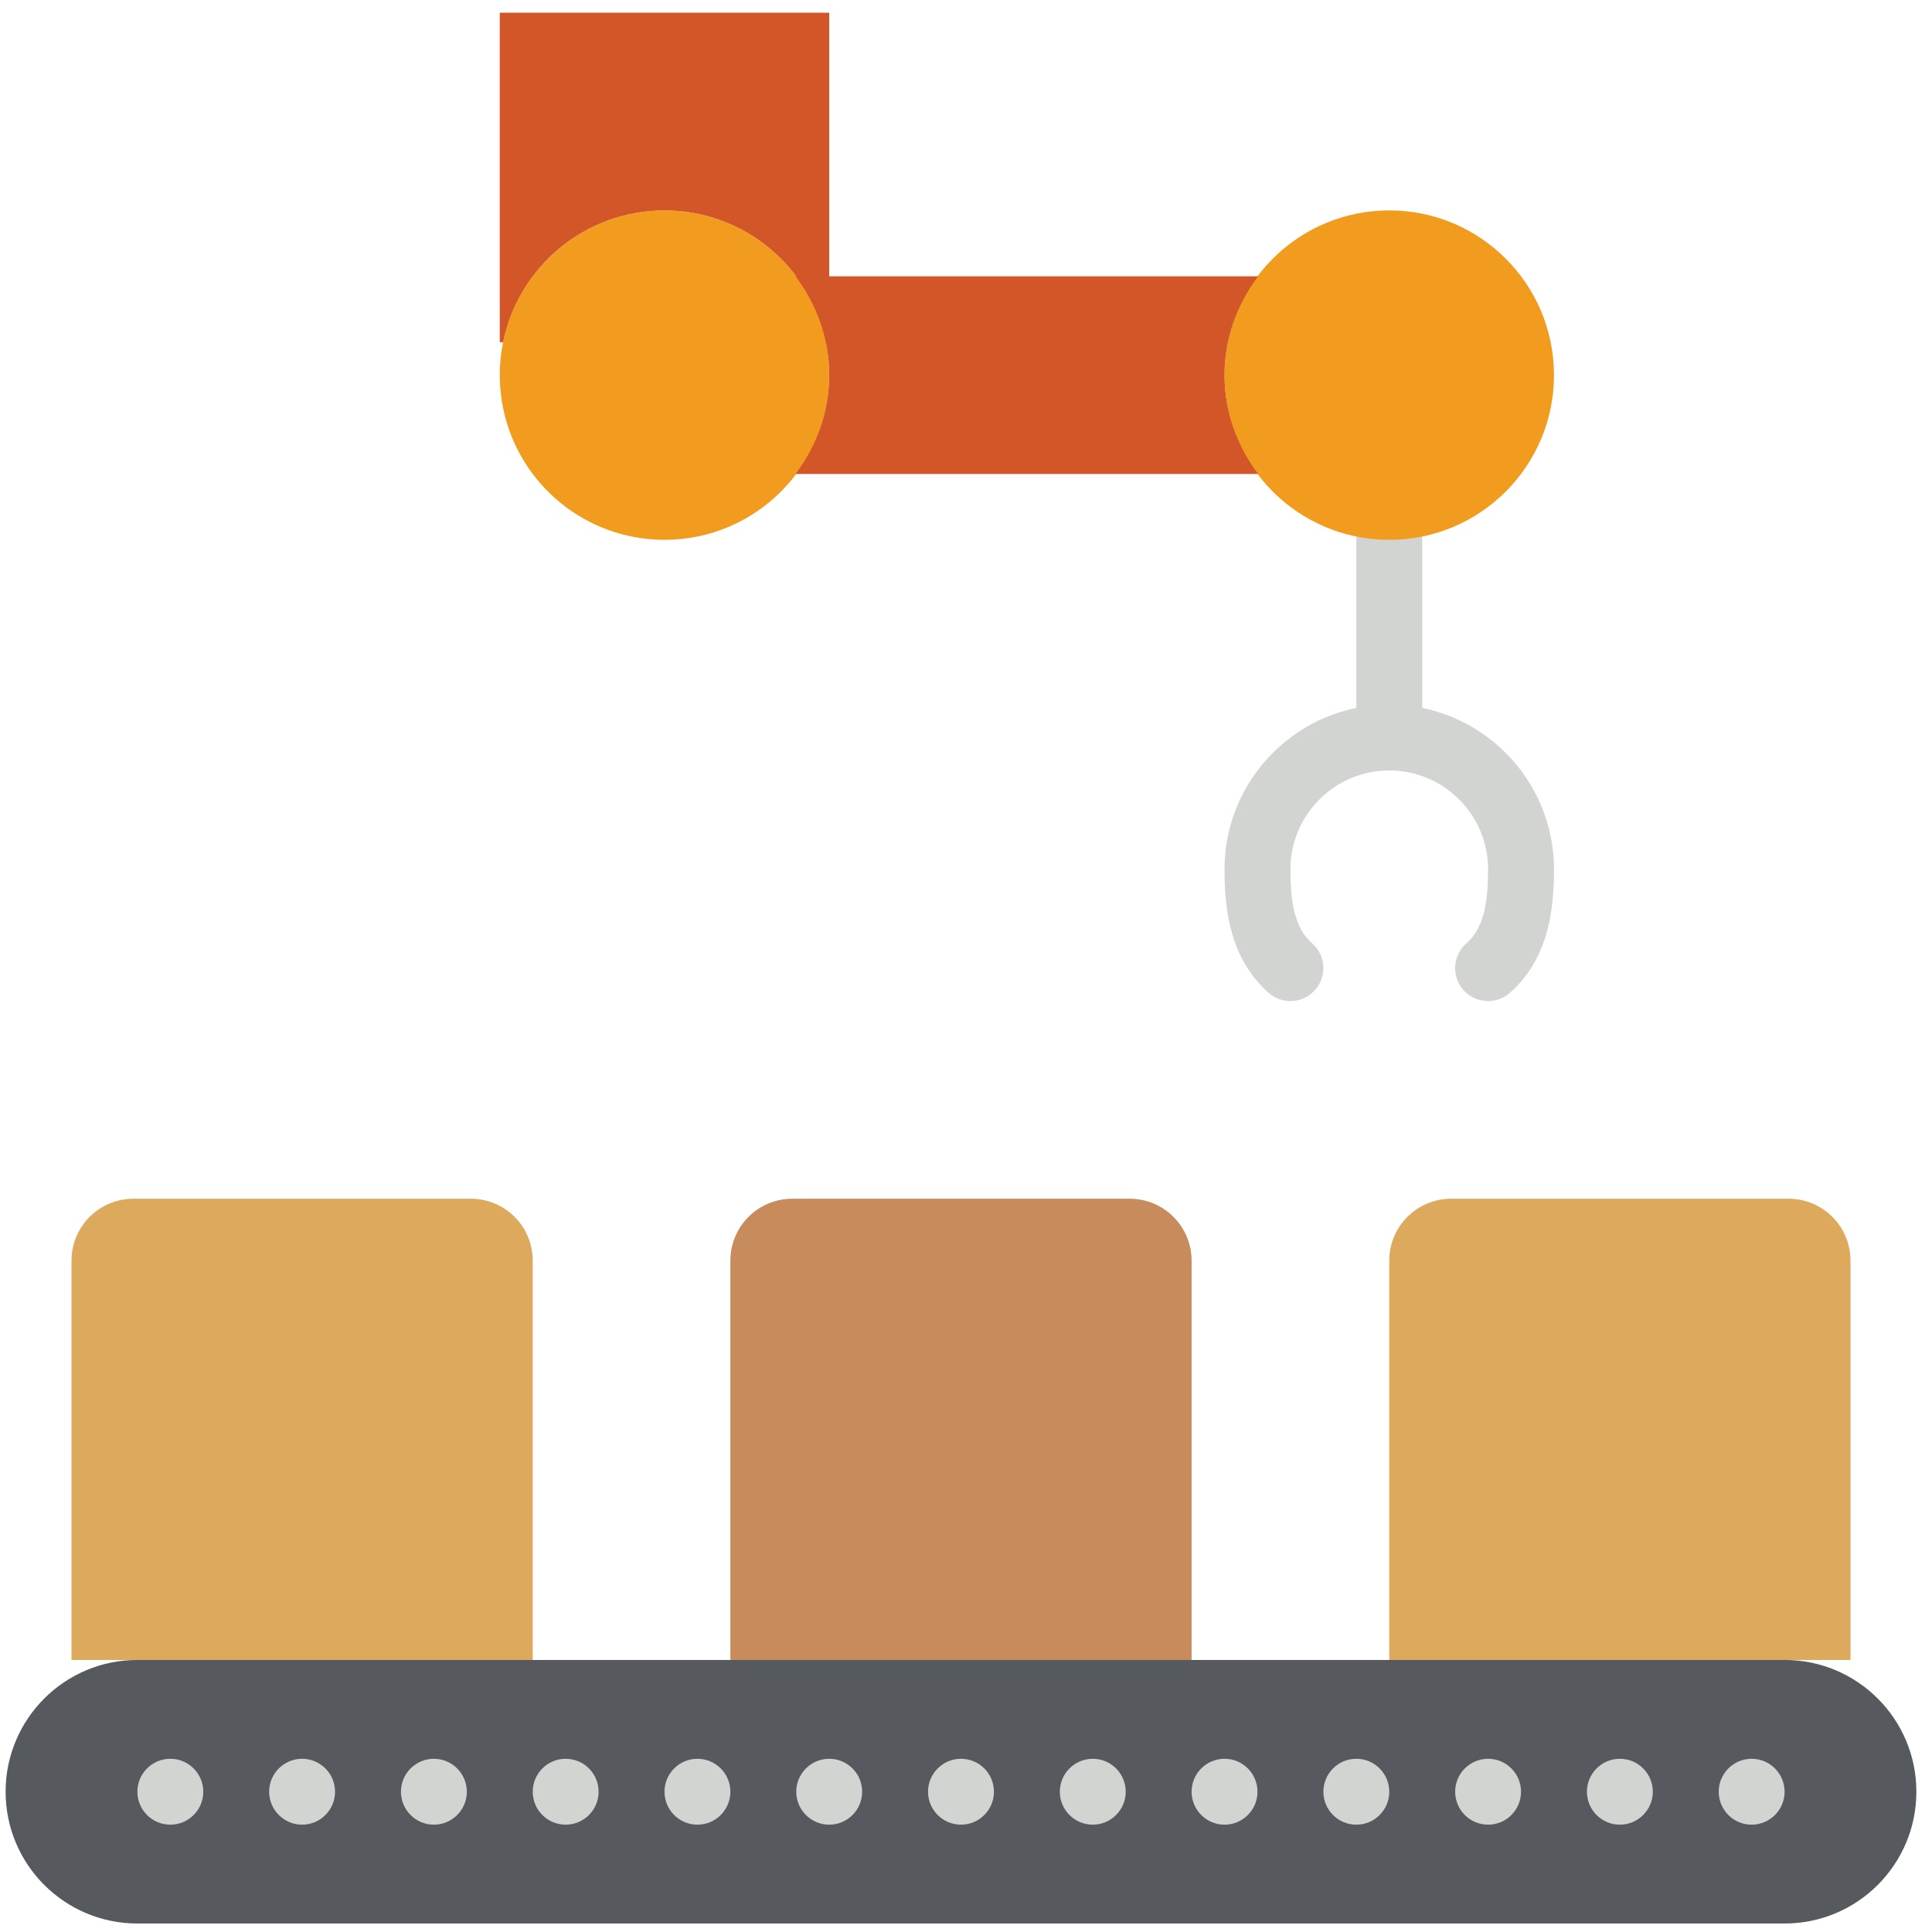
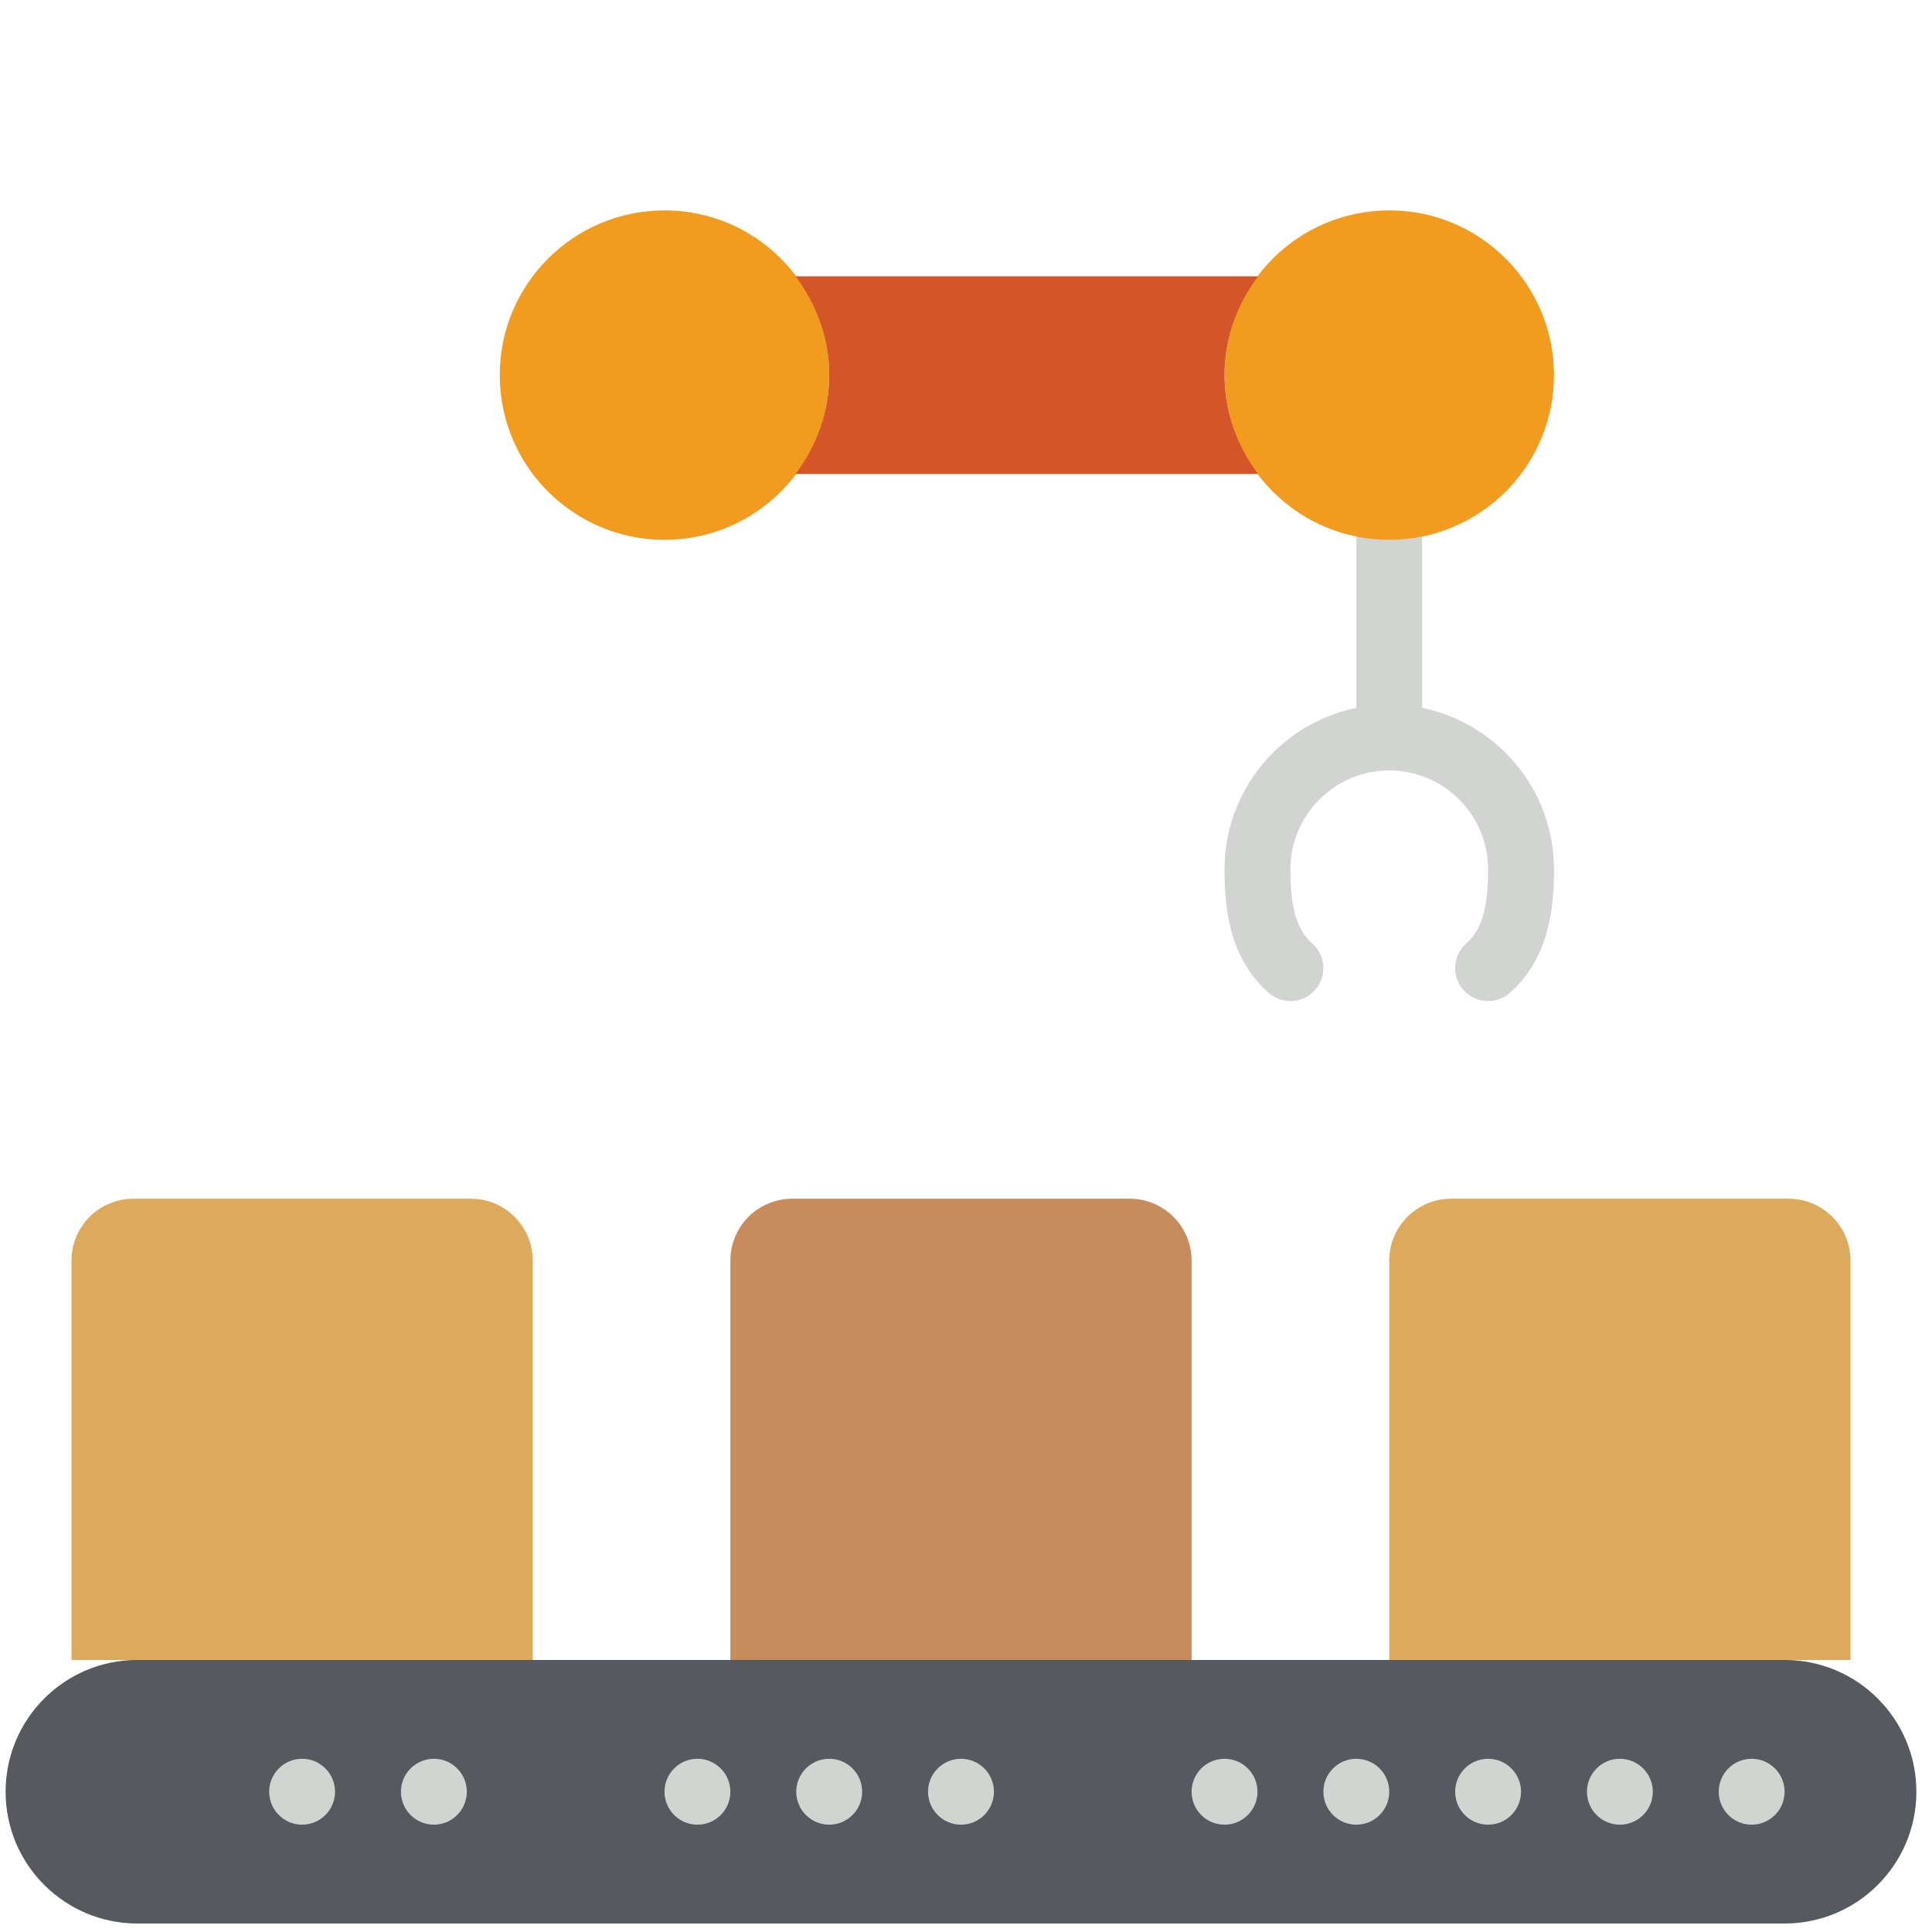
<svg xmlns="http://www.w3.org/2000/svg" width="91" height="91" viewBox="0 0 91 91" fill="none">
  <path d="M60.781 47.152C60.416 47.152 60.05 47.023 59.755 46.764C57.915 45.141 57.677 42.801 57.677 40.945C57.677 36.667 61.159 33.187 65.436 33.187C69.714 33.187 73.195 36.667 73.195 40.945C73.195 42.801 72.959 45.139 71.118 46.764C70.478 47.33 69.495 47.268 68.927 46.627C68.361 45.985 68.423 45.004 69.065 44.436C69.795 43.792 70.091 42.782 70.091 40.945C70.091 38.378 68.004 36.29 65.436 36.29C62.869 36.29 60.781 38.378 60.781 40.945C60.781 42.782 61.079 43.792 61.808 44.436C62.45 45.003 62.513 45.983 61.944 46.627C61.639 46.975 61.211 47.152 60.781 47.152Z" fill="#D1D4D1" />
  <path d="M65.437 36.289C64.58 36.289 63.885 35.594 63.885 34.738V25.427C63.885 24.571 64.58 23.875 65.437 23.875C66.293 23.875 66.989 24.571 66.989 25.427V34.738C66.988 35.594 66.293 36.289 65.437 36.289Z" fill="#D1D4D1" />
  <path d="M84.057 90.6H6.471C3.043 90.6 0.264 87.821 0.264 84.393C0.264 80.966 3.043 78.186 6.471 78.186H84.057C87.485 78.186 90.264 80.966 90.264 84.393C90.264 87.821 87.485 90.6 84.057 90.6Z" fill="#56595E" />
  <path d="M25.092 78.186H3.368V59.376C3.368 57.767 4.673 56.462 6.282 56.462H22.178C23.787 56.462 25.092 57.767 25.092 59.376V78.186Z" fill="#DDA95D" />
  <path d="M56.126 78.186H34.402V59.376C34.402 57.767 35.707 56.462 37.316 56.462H53.212C54.821 56.462 56.126 57.767 56.126 59.376V78.186Z" fill="#C88B5C" />
  <path d="M87.161 78.186H65.436V59.376C65.436 57.767 66.742 56.462 68.351 56.462H84.246C85.856 56.462 87.161 57.767 87.161 59.376V78.186Z" fill="#DDA95D" />
  <path d="M39.057 17.669C39.057 21.953 35.583 25.427 31.299 25.427C27.014 25.427 23.54 21.953 23.54 17.669C23.54 13.384 27.014 9.91 31.299 9.91C35.583 9.91 39.057 13.384 39.057 17.669Z" fill="#F29C1F" />
  <path d="M73.195 17.669C73.195 21.953 69.721 25.427 65.437 25.427C61.152 25.427 57.678 21.953 57.678 17.669C57.678 13.384 61.152 9.91 65.437 9.91C69.721 9.91 73.195 13.384 73.195 17.669Z" fill="#F29C1F" />
  <path d="M57.678 17.669C57.678 15.934 58.267 14.348 59.23 13.056V13.014H37.47C38.452 14.315 39.057 15.914 39.057 17.669C39.057 19.424 38.452 21.024 37.47 22.325H59.23V22.283C58.267 20.99 57.678 19.404 57.678 17.669Z" fill="#D25627" />
-   <path d="M23.54 0.6V16.117H23.697C24.415 12.576 27.545 9.911 31.299 9.911C35.052 9.911 38.182 12.576 38.901 16.117H39.057V0.6H23.54Z" fill="#D25627" />
  <path d="M15.781 84.393C15.781 83.537 15.086 82.841 14.23 82.841C13.373 82.841 12.678 83.537 12.678 84.393C12.678 85.25 13.373 85.945 14.23 85.945C15.086 85.945 15.781 85.249 15.781 84.393Z" fill="#D1D4D1" />
-   <path d="M9.575 84.393C9.575 83.537 8.879 82.841 8.023 82.841C7.166 82.841 6.471 83.537 6.471 84.393C6.471 85.25 7.166 85.945 8.023 85.945C8.879 85.945 9.575 85.249 9.575 84.393Z" fill="#D1D4D1" />
  <path d="M21.988 84.393C21.988 83.537 21.293 82.841 20.437 82.841C19.58 82.841 18.885 83.537 18.885 84.393C18.885 85.25 19.58 85.945 20.437 85.945C21.293 85.945 21.988 85.249 21.988 84.393Z" fill="#D1D4D1" />
-   <path d="M28.195 84.393C28.195 83.537 27.5 82.841 26.643 82.841C25.787 82.841 25.092 83.537 25.092 84.393C25.092 85.25 25.787 85.945 26.643 85.945C27.5 85.945 28.195 85.249 28.195 84.393Z" fill="#D1D4D1" />
  <path d="M34.402 84.393C34.402 83.537 33.707 82.841 32.85 82.841C31.994 82.841 31.299 83.537 31.299 84.393C31.299 85.25 31.994 85.945 32.85 85.945C33.707 85.945 34.402 85.249 34.402 84.393Z" fill="#D1D4D1" />
  <path d="M40.609 84.393C40.609 83.537 39.914 82.841 39.057 82.841C38.201 82.841 37.505 83.537 37.505 84.393C37.505 85.25 38.201 85.945 39.057 85.945C39.914 85.945 40.609 85.249 40.609 84.393Z" fill="#D1D4D1" />
  <path d="M46.816 84.393C46.816 83.537 46.121 82.841 45.264 82.841C44.408 82.841 43.712 83.537 43.712 84.393C43.712 85.25 44.408 85.945 45.264 85.945C46.121 85.945 46.816 85.249 46.816 84.393Z" fill="#D1D4D1" />
-   <path d="M53.023 84.393C53.023 83.537 52.328 82.841 51.471 82.841C50.614 82.841 49.919 83.537 49.919 84.393C49.919 85.25 50.614 85.945 51.471 85.945C52.328 85.945 53.023 85.249 53.023 84.393Z" fill="#D1D4D1" />
  <path d="M59.23 84.393C59.23 83.537 58.534 82.841 57.678 82.841C56.821 82.841 56.126 83.537 56.126 84.393C56.126 85.25 56.821 85.945 57.678 85.945C58.534 85.945 59.23 85.249 59.23 84.393Z" fill="#D1D4D1" />
  <path d="M65.437 84.393C65.437 83.537 64.741 82.841 63.885 82.841C63.028 82.841 62.333 83.537 62.333 84.393C62.333 85.25 63.028 85.945 63.885 85.945C64.741 85.945 65.437 85.249 65.437 84.393Z" fill="#D1D4D1" />
  <path d="M71.643 84.393C71.643 83.537 70.948 82.841 70.092 82.841C69.235 82.841 68.54 83.537 68.54 84.393C68.54 85.25 69.235 85.945 70.092 85.945C70.948 85.945 71.643 85.249 71.643 84.393Z" fill="#D1D4D1" />
  <path d="M77.85 84.393C77.85 83.537 77.155 82.841 76.298 82.841C75.442 82.841 74.747 83.537 74.747 84.393C74.747 85.25 75.442 85.945 76.298 85.945C77.155 85.945 77.85 85.249 77.85 84.393Z" fill="#D1D4D1" />
  <path d="M84.057 84.393C84.057 83.537 83.362 82.841 82.505 82.841C81.649 82.841 80.954 83.537 80.954 84.393C80.954 85.25 81.649 85.945 82.505 85.945C83.362 85.945 84.057 85.249 84.057 84.393Z" fill="#D1D4D1" />
</svg>